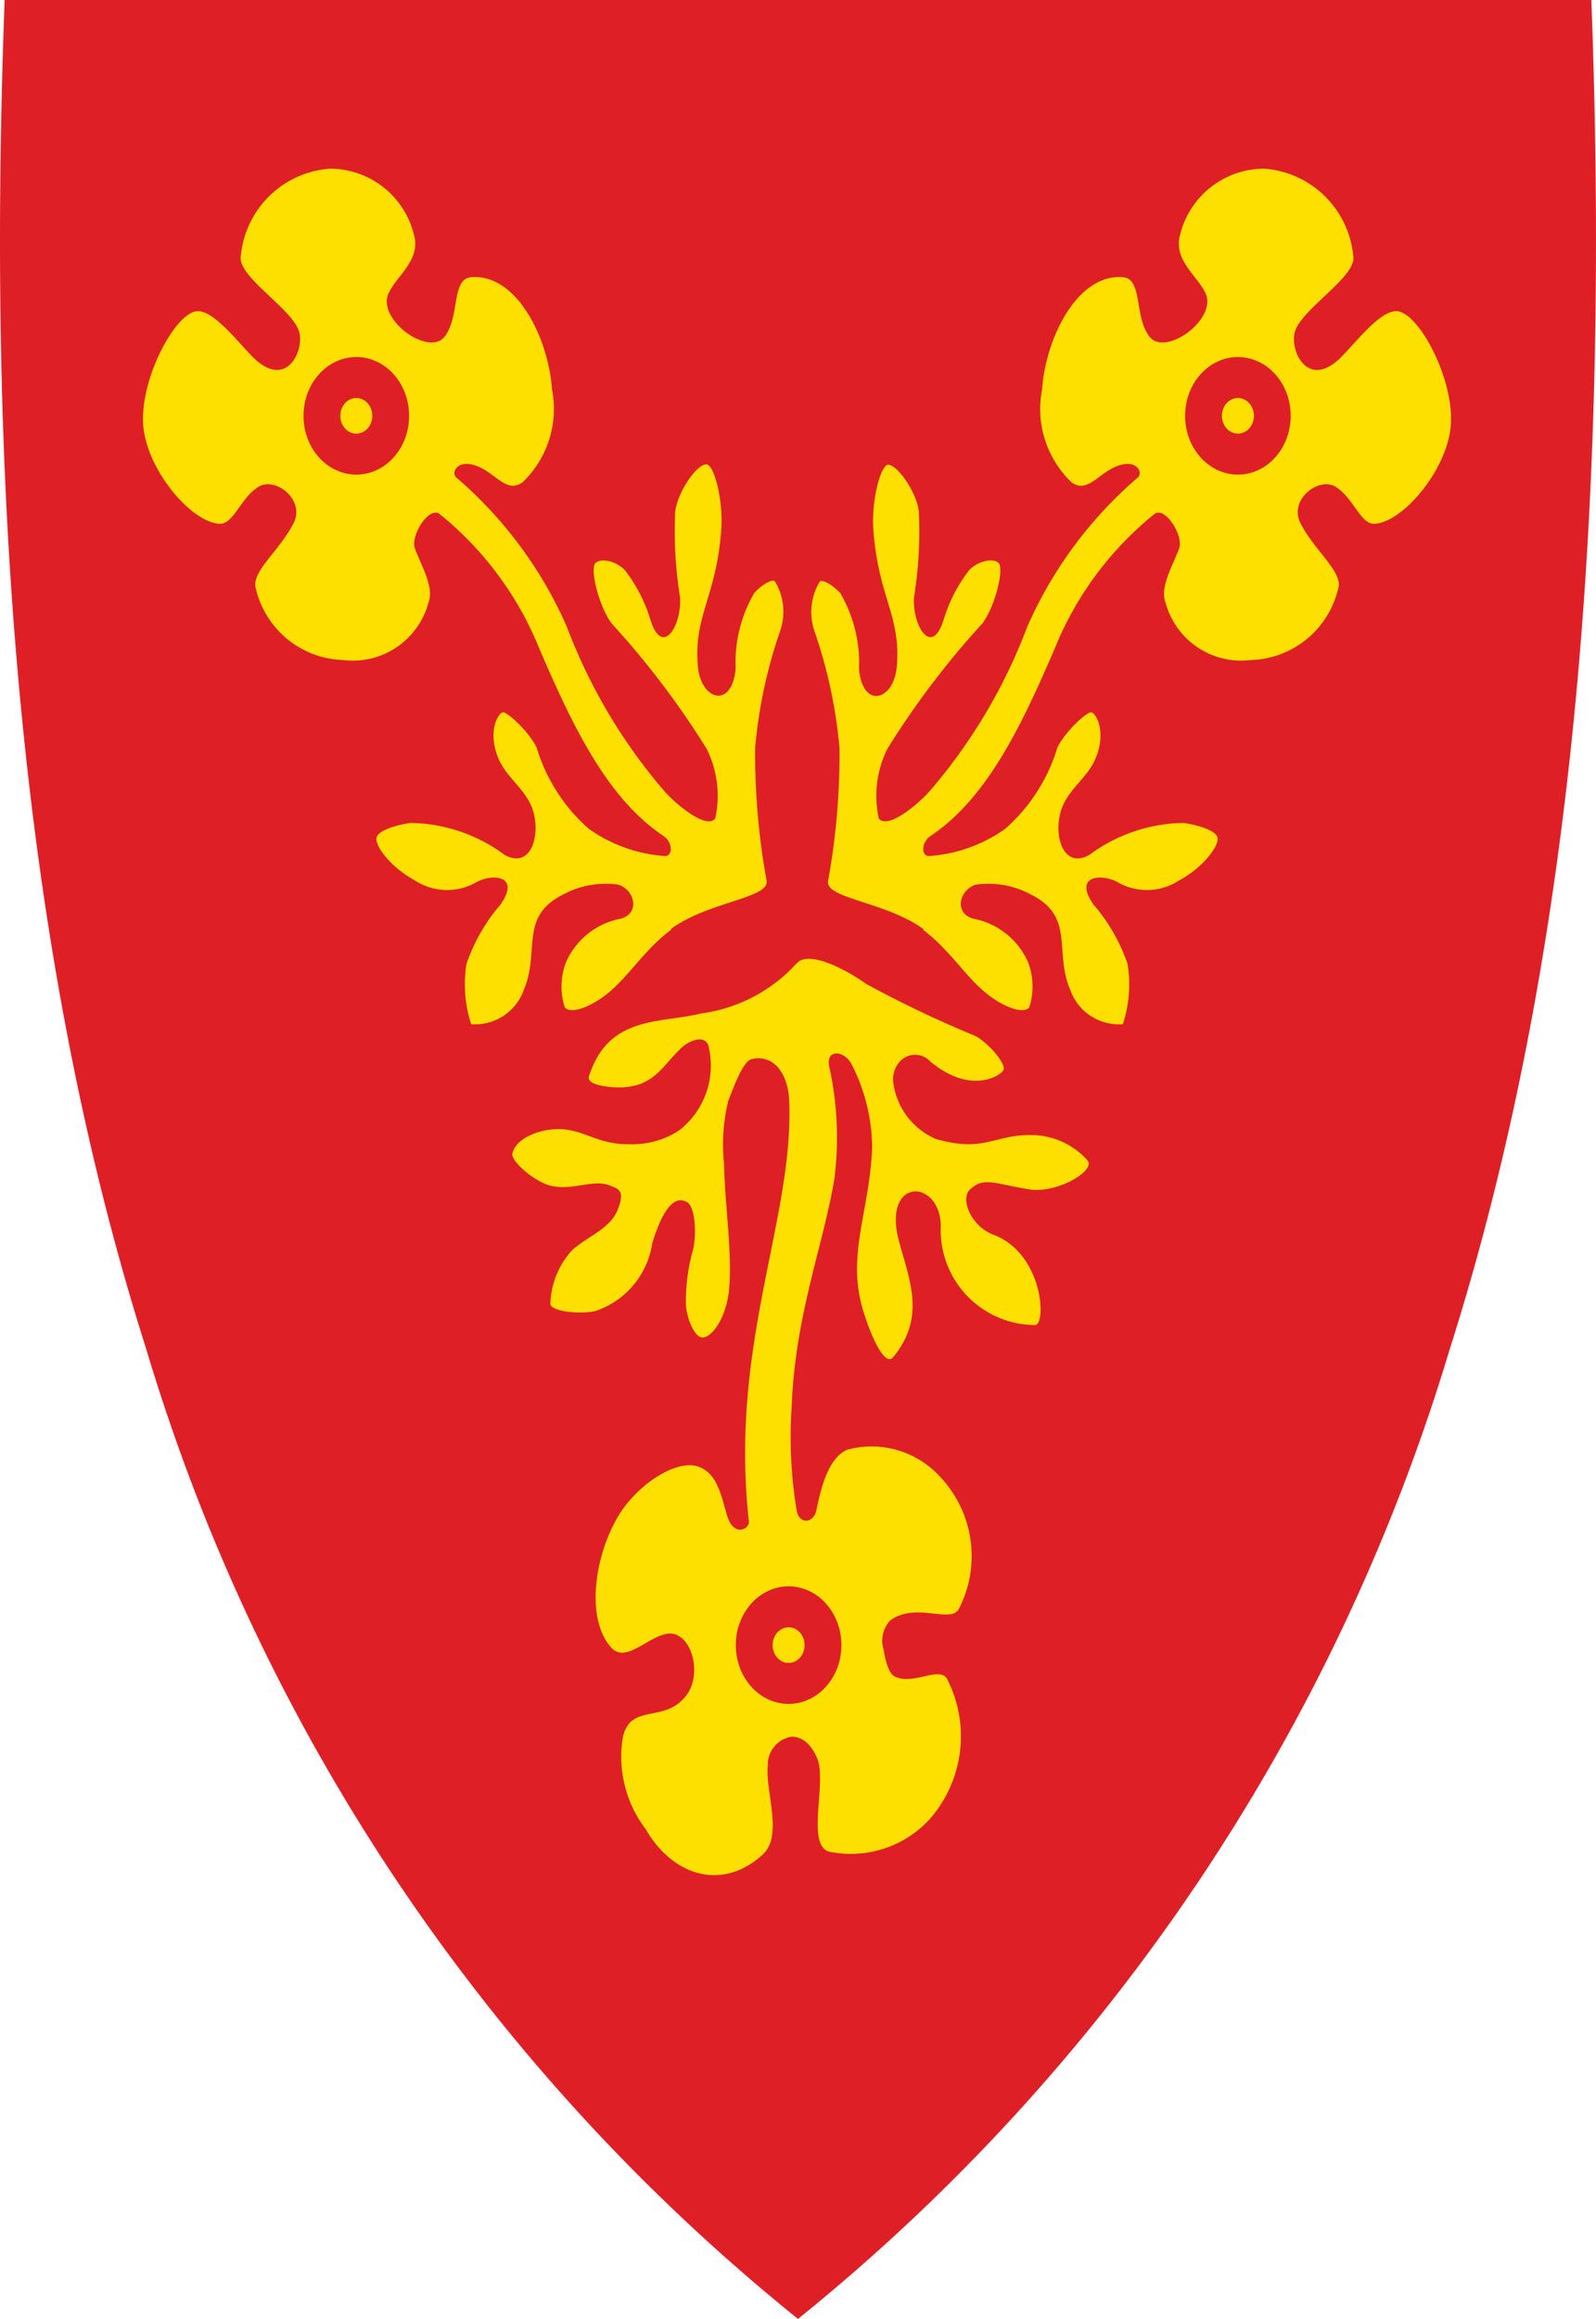
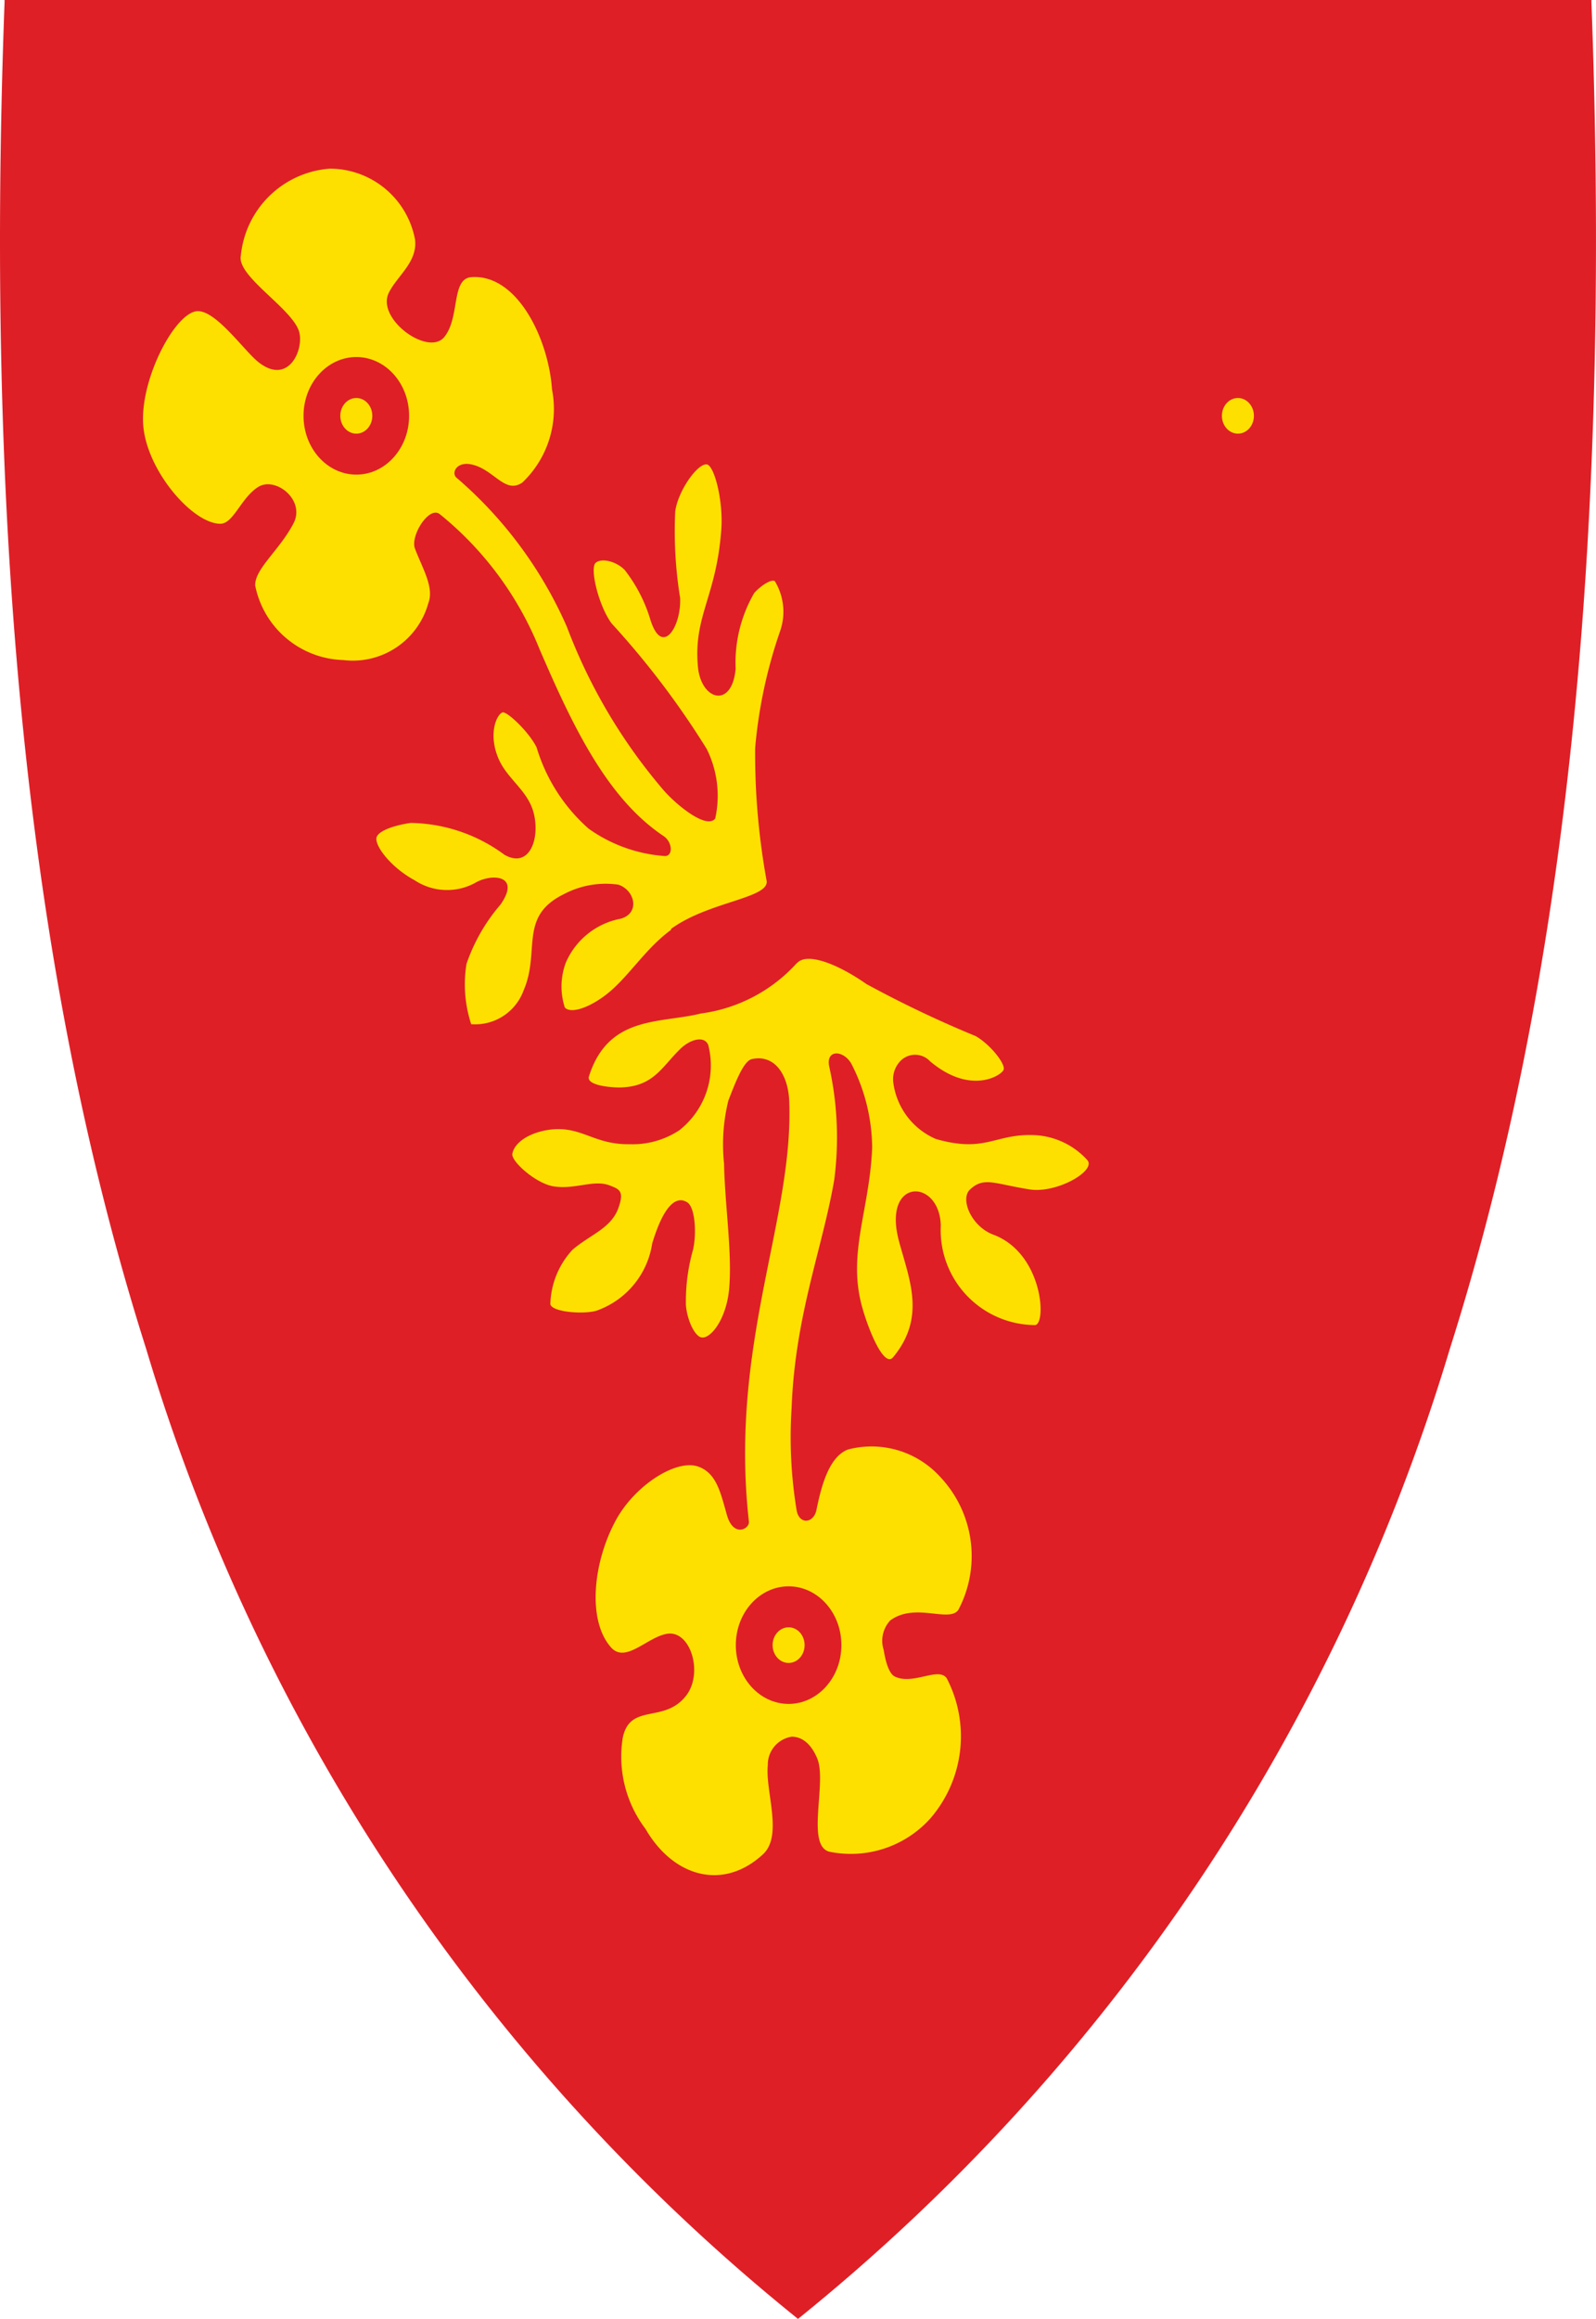
<svg xmlns="http://www.w3.org/2000/svg" id="Layer_1" data-name="Layer 1" viewBox="0 0 47.582 69.106">
  <defs>
    <style>.cls-1{fill:#df1f26;}.cls-2{fill:#fee000;}.cls-3{fill:none;}</style>
  </defs>
  <title>Storfjord Kommune-logo</title>
  <g id="Layer_1-2" data-name="Layer 1-2">
    <path id="path8" class="cls-1" d="M45.757,70.289A58.723,58.723,0,0,1,26.359,41.413C22.915,30.579,21.537,17.45,22.136,1.276v-.065H69.446v.065c.599,16.173-.782,29.303-4.223,40.137A58.858,58.858,0,0,1,45.825,70.289l-.036.028Z" transform="translate(-22 -1.211)" />
    <path id="path3651" class="cls-2" d="M42.001,28.925c-.81.594-1.299,1.47-2,1.979-.508.37-1,.512-1.162.331a2.033,2.033,0,0,1,.028-1.331,2.232,2.232,0,0,1,1.635-1.314c.584-.158.434-.848-.066-1.015a2.666,2.666,0,0,0-1.627.283c-1.358.667-.693,1.696-1.198,2.866a1.538,1.538,0,0,1-1.563,1.009,3.813,3.813,0,0,1-.14-1.798A5.374,5.374,0,0,1,36.922,28.168c.627-.899-.289-.93-.761-.644a1.75,1.75,0,0,1-1.792-.076c-.744-.401-1.236-1.08-1.135-1.303s.68-.367,1.015-.41a4.815,4.815,0,0,1,2.792.95c.744.421,1.066-.478.87-1.246-.175-.681-.797-1.012-1.056-1.637-.305-.732-.046-1.3.127-1.36.124-.042.779.565,1.015,1.04a5.232,5.232,0,0,0,1.553,2.425,4.45,4.45,0,0,0,2.259.814c.254.023.254-.401-.02-.591-1.698-1.131-2.723-3.301-3.705-5.577a9.934,9.934,0,0,0-2.972-4.019c-.317-.257-.886.642-.741,1.026.226.594.579,1.159.399,1.625a2.336,2.336,0,0,1-2.538,1.696A2.761,2.761,0,0,1,29.608,18.66c-.015-.497.723-1.049,1.142-1.851.365-.701-.543-1.413-1.058-1.083s-.734,1.102-1.132,1.094c-.825-.017-2.147-1.549-2.284-2.875s.873-3.31,1.551-3.454c.553-.116,1.429,1.15,1.868,1.504.926.743,1.398-.424,1.211-.936-.254-.693-1.848-1.622-1.726-2.227a2.879,2.879,0,0,1,2.655-2.595,2.588,2.588,0,0,1,2.538,2.111c.081.676-.533,1.08-.782,1.589-.381.777,1.178,1.905,1.655,1.317s.195-1.741.81-1.784c1.368-.096,2.299,1.843,2.401,3.347a3.023,3.023,0,0,1-.883,2.773c-.482.331-.792-.283-1.368-.495s-.761.201-.604.345a12.442,12.442,0,0,1,3.299,4.452A16.347,16.347,0,0,0,41.8,24.779c.399.449,1.269,1.15,1.523.825A3.134,3.134,0,0,0,43.069,23.53a25.122,25.122,0,0,0-2.832-3.737c-.383-.509-.667-1.656-.475-1.812s.64-.025.868.223a4.518,4.518,0,0,1,.761,1.478c.35,1.117.924.201.886-.65a12.483,12.483,0,0,1-.147-2.569c.066-.582.645-1.433.937-1.413.226.017.508,1.099.434,1.978-.15,1.979-.833,2.544-.693,4.056.091.998,1.015,1.258,1.124.057a4.132,4.132,0,0,1,.556-2.261c.201-.22.508-.418.612-.35a1.754,1.754,0,0,1,.152,1.504,14.478,14.478,0,0,0-.739,3.471,21.192,21.192,0,0,0,.343,3.957c.076.52-1.738.616-2.848,1.43Z" transform="translate(-22 -1.211)" />
    <g id="use3667">
-       <path id="path3651-2" class="cls-2" d="M49.523,28.925c.81.594,1.3,1.47,2,1.979.508.37,1,.512,1.162.331a2.034,2.034,0,0,0-.028-1.331,2.232,2.232,0,0,0-1.635-1.314c-.584-.158-.434-.848.066-1.015a2.666,2.666,0,0,1,1.627.283c1.358.667.693,1.696,1.198,2.866a1.538,1.538,0,0,0,1.563,1.009,3.814,3.814,0,0,0,.14-1.798,5.375,5.375,0,0,0-1.015-1.767c-.627-.899.289-.93.761-.644a1.75,1.75,0,0,0,1.792-.076c.744-.401,1.236-1.08,1.135-1.303s-.68-.367-1.015-.41a4.815,4.815,0,0,0-2.792.95c-.744.421-1.066-.478-.87-1.246.175-.681.797-1.012,1.056-1.637.304-.732.046-1.3-.127-1.36-.124-.042-.779.565-1.015,1.04a5.233,5.233,0,0,1-1.553,2.425,4.449,4.449,0,0,1-2.259.814c-.254.023-.254-.401.02-.591,1.698-1.131,2.723-3.301,3.705-5.577a9.934,9.934,0,0,1,2.972-4.019c.317-.257.886.642.741,1.026-.226.594-.579,1.159-.399,1.625a2.336,2.336,0,0,0,2.538,1.696A2.761,2.761,0,0,0,61.916,18.66c.015-.497-.723-1.049-1.142-1.851-.365-.701.543-1.413,1.058-1.083s.734,1.102,1.132,1.094c.825-.017,2.147-1.549,2.284-2.875s-.873-3.31-1.551-3.454c-.553-.116-1.429,1.15-1.868,1.504-.926.743-1.398-.424-1.211-.936.254-.693,1.848-1.622,1.726-2.227A2.88,2.88,0,0,0,59.69,6.237a2.588,2.588,0,0,0-2.538,2.111c-.081.676.533,1.08.782,1.589.381.777-1.178,1.905-1.655,1.317s-.195-1.741-.81-1.784c-1.368-.096-2.299,1.843-2.401,3.347A3.024,3.024,0,0,0,53.952,15.59c.482.331.792-.283,1.368-.495s.761.201.604.345a12.442,12.442,0,0,0-3.299,4.452,16.347,16.347,0,0,1-2.901,4.887c-.399.449-1.269,1.15-1.523.825a3.134,3.134,0,0,1,.254-2.075,25.116,25.116,0,0,1,2.832-3.737c.383-.509.667-1.656.475-1.812s-.64-.025-.868.223a4.518,4.518,0,0,0-.761,1.478c-.35,1.117-.924.201-.886-.65a12.476,12.476,0,0,0,.147-2.569c-.051-.554-.632-1.402-.919-1.402-.226.017-.508,1.1-.434,1.978.15,1.979.832,2.544.693,4.056-.091.998-1.015,1.258-1.124.057a4.132,4.132,0,0,0-.556-2.261c-.2-.221-.508-.418-.612-.35a1.754,1.754,0,0,0-.152,1.504,14.478,14.478,0,0,1,.739,3.471,21.192,21.192,0,0,1-.343,3.957c-.076.52,1.738.616,2.848,1.43Z" transform="translate(-22 -1.211)" />
-     </g>
+       </g>
    <path id="path3651-1" class="cls-2" d="M45.764,29.912c.284-.322,1.173,0,2.068.625a33.437,33.437,0,0,0,3.259,1.552c.439.254.893.831.83,1.001s-.985.763-2.19-.249a.611.611,0,0,0-.929.036.786.786,0,0,0-.172.58,2.132,2.132,0,0,0,1.269,1.696c1.47.421,1.744-.147,2.891-.116a2.264,2.264,0,0,1,1.619.738c.305.311-.896,1.009-1.711.882-1.058-.167-1.36-.387-1.777,0-.307.283.035,1.102.693,1.348,1.508.565,1.596,2.739,1.226,2.694A2.83,2.83,0,0,1,50.048,37.73c-.038-1.413-1.761-1.436-1.244.48.312,1.153.804,2.261-.178,3.448-.279.334-.761-.885-.934-1.538-.424-1.586.238-2.863.31-4.712a5.538,5.538,0,0,0-.594-2.445c-.211-.455-.792-.509-.688.023a9.735,9.735,0,0,1,.15,3.392c-.353,2.049-1.167,4.039-1.269,6.784a13.431,13.431,0,0,0,.15,3.064c.079.427.508.387.591-.02.145-.712.371-1.577.937-1.798a2.762,2.762,0,0,1,2.744.808,3.435,3.435,0,0,1,.548,3.971c-.274.393-1.287-.232-2.03.314a.891.891,0,0,0-.195.882c.058.367.163.71.333.791.543.263,1.302-.3,1.546.051a3.744,3.744,0,0,1-.487,4.175,3.186,3.186,0,0,1-3.005.995c-.718-.172-.071-2.066-.368-2.779-.203-.486-.492-.65-.761-.65a.84.84,0,0,0-.713.848c-.081.78.462,2.097-.145,2.657-1.188,1.097-2.672.675-3.5-.755a3.569,3.569,0,0,1-.68-2.716c.218-1.054,1.234-.413,1.888-1.255.523-.67.137-1.959-.566-1.846-.591.096-1.236.893-1.67.407-.716-.803-.543-2.544.155-3.813.569-1.026,1.794-1.812,2.449-1.574.538.195.657.763.85,1.442s.68.415.655.195c-.591-5.286,1.337-8.988,1.203-12.521-.03-.82-.452-1.413-1.119-1.261-.254.059-.508.755-.695,1.23a5.435,5.435,0,0,0-.13,1.88c.023,1.193.234,2.583.16,3.635-.058.981-.566,1.617-.845,1.546-.206-.057-.419-.54-.452-.961a5.676,5.676,0,0,1,.213-1.651c.109-.478.066-1.263-.175-1.413s-.637-.11-1.043,1.227a2.523,2.523,0,0,1-1.594,1.979c-.333.15-1.386.082-1.442-.167a2.476,2.476,0,0,1,.657-1.62c.508-.444,1.152-.636,1.37-1.244.183-.506.033-.565-.254-.675-.477-.189-1.038.13-1.68.025-.528-.085-1.269-.749-1.226-.97.091-.478.873-.772,1.487-.732.698.045,1.081.461,2.015.447a2.535,2.535,0,0,0,1.472-.413,2.451,2.451,0,0,0,.866-2.544c-.114-.283-.53-.178-.833.116-.561.545-.797,1.131-1.81,1.15-.302,0-.995-.068-.914-.328.579-1.834,2.129-1.574,3.34-1.877a4.684,4.684,0,0,0,2.865-1.509Z" transform="translate(-22 -1.211)" />
    <ellipse id="circle4480" class="cls-1" cx="10.623" cy="12.392" rx="1.574" ry="1.752" />
-     <path id="path4550" class="cls-3" d="M32.623,15.344V11.853" transform="translate(-22 -1.211)" />
    <path id="path4554" class="cls-3" d="M31.285,14.521l2.678-1.834" transform="translate(-22 -1.211)" />
    <path id="path4556" class="cls-3" d="M33.963,14.521l-2.678-1.834" transform="translate(-22 -1.211)" />
    <ellipse id="circle4560" class="cls-1" cx="36.906" cy="12.392" rx="1.574" ry="1.752" />
    <path id="path4562" class="cls-3" d="M58.914,15.344V11.853" transform="translate(-22 -1.211)" />
    <path id="path4564" class="cls-3" d="M57.566,14.521l2.678-1.834" transform="translate(-22 -1.211)" />
-     <path id="path4566" class="cls-3" d="M60.244,14.521l-2.678-1.834" transform="translate(-22 -1.211)" />
    <ellipse id="circle4570" class="cls-1" cx="23.511" cy="49.026" rx="1.574" ry="1.752" />
    <path id="path4572" class="cls-3" d="M45.511,51.987V48.485" transform="translate(-22 -1.211)" />
-     <path id="path4574" class="cls-3" d="M44.173,51.153l2.678-1.835" transform="translate(-22 -1.211)" />
    <path id="path4576" class="cls-3" d="M46.851,51.153l-2.678-1.835" transform="translate(-22 -1.211)" />
    <ellipse id="path4462" class="cls-2" cx="10.623" cy="12.392" rx="0.477" ry="0.531" />
    <ellipse id="circle4558" class="cls-2" cx="36.906" cy="12.392" rx="0.477" ry="0.531" />
    <ellipse id="circle4568" class="cls-2" cx="23.511" cy="49.026" rx="0.477" ry="0.531" />
  </g>
</svg>